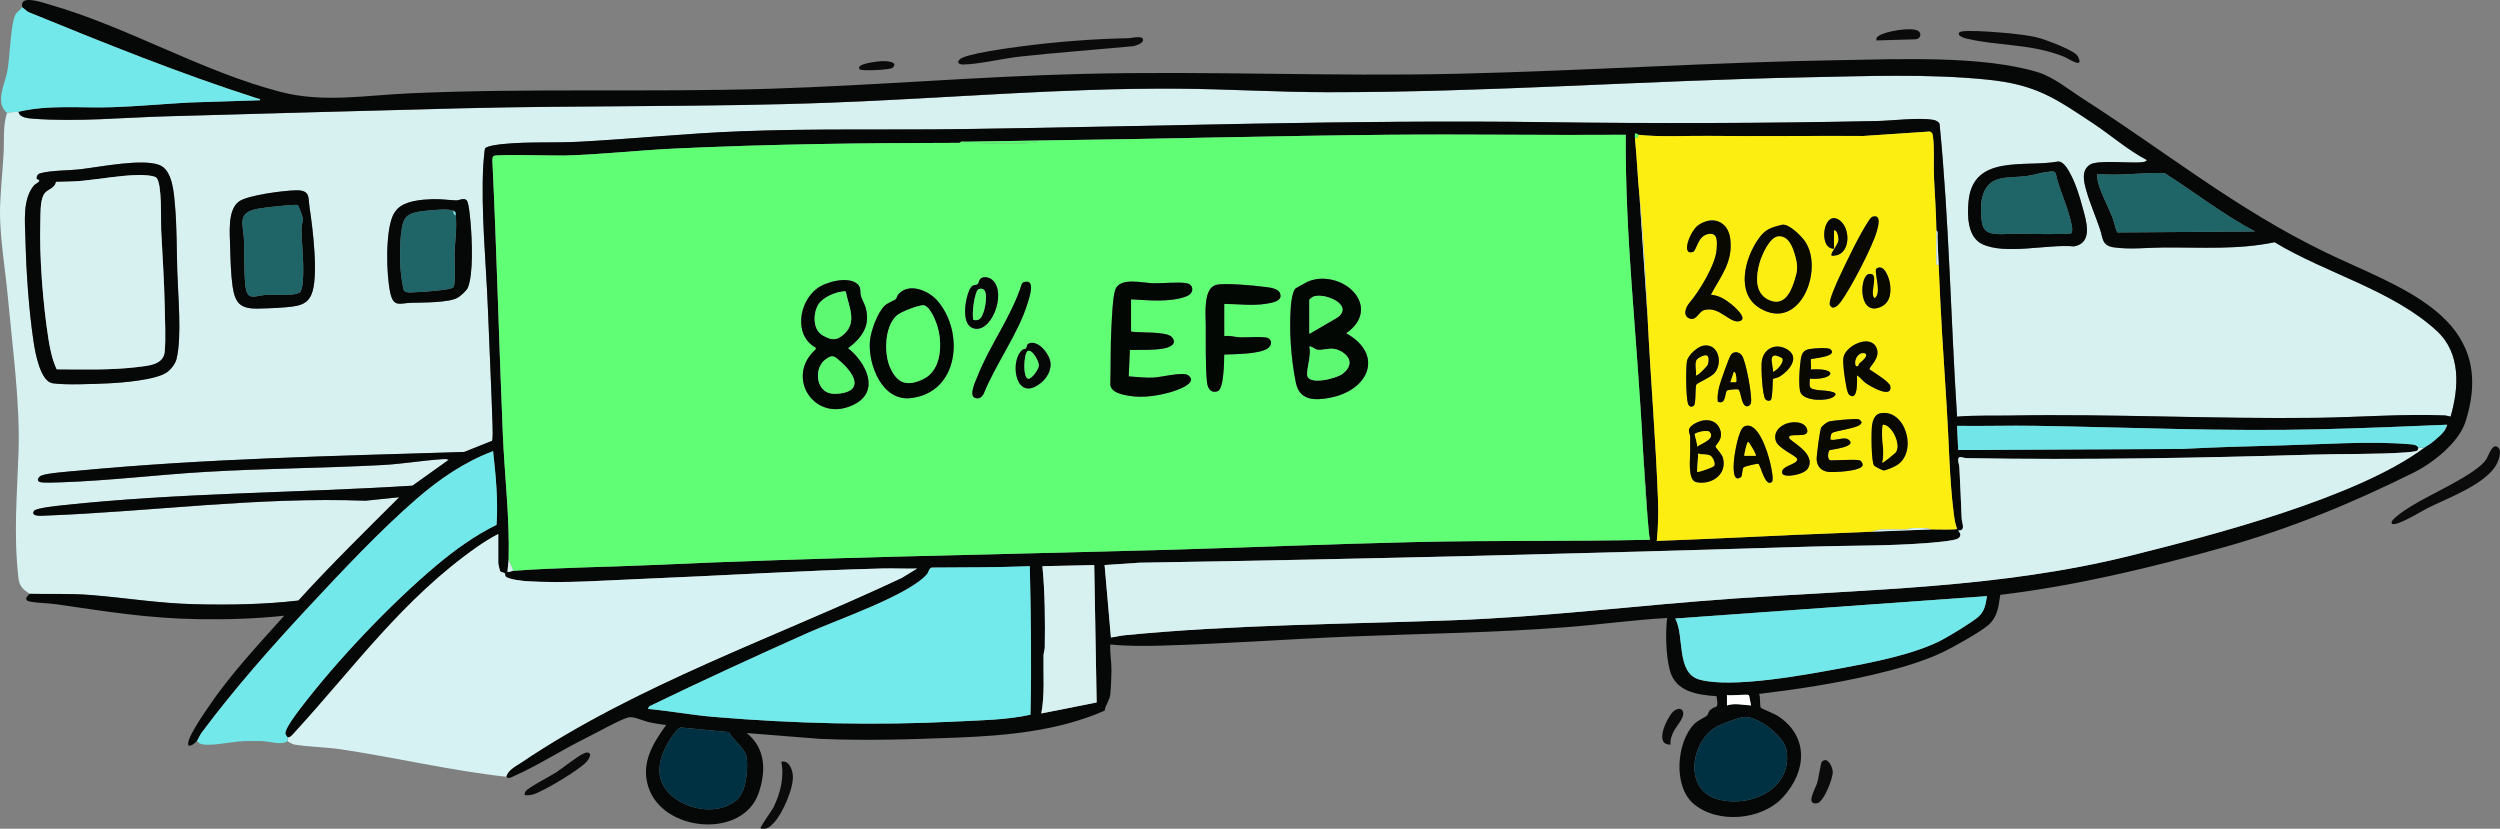
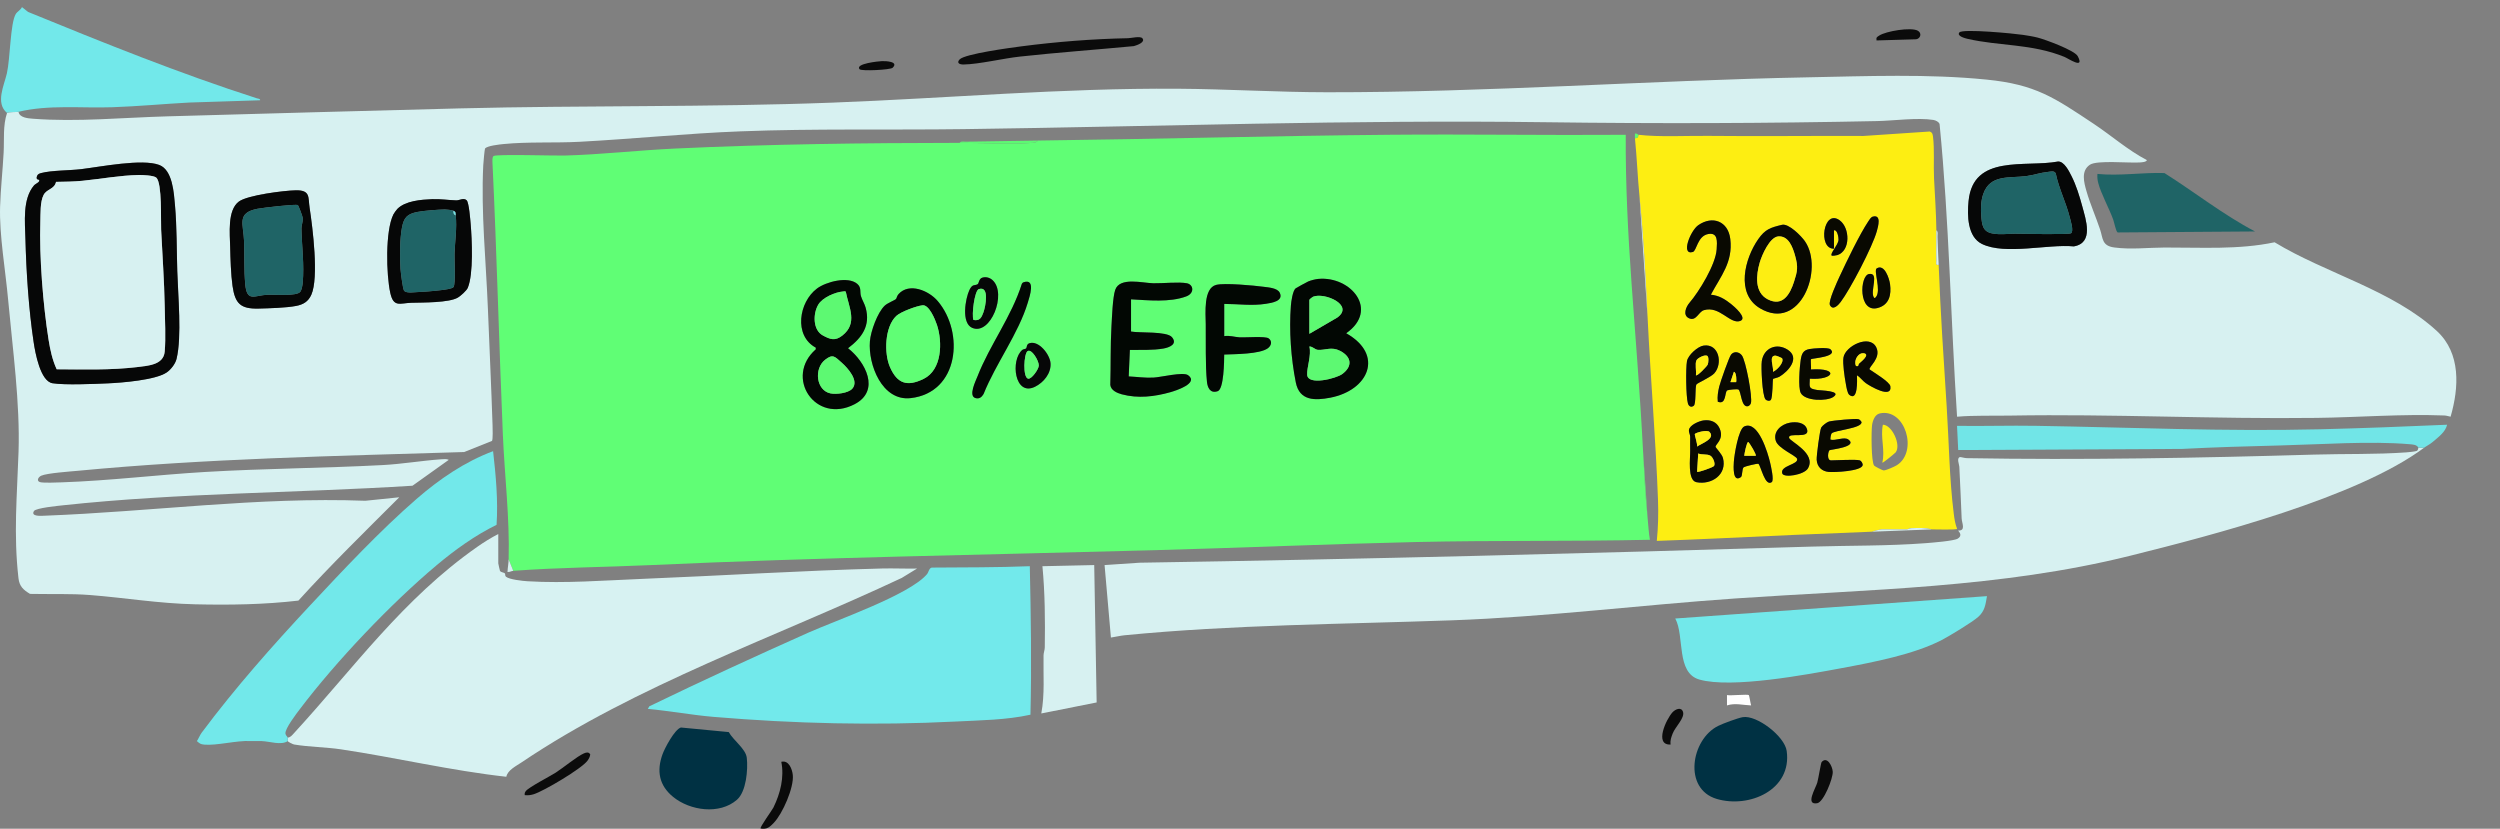
<svg xmlns="http://www.w3.org/2000/svg" id="Layer_2" data-name="Layer 2" viewBox="0 0 1411.39 467.87">
  <rect x="0" y="0" width="1411.39" height="467.87" fill="#808080" stroke="none" />
  <defs>
    <style>
      .cls-1 {
        fill: #003143;
      }

      .cls-2 {
        fill: #60fe75;
      }

      .cls-3 {
        fill: #fdee12;
      }

      .cls-4 {
        fill: #71e5e7;
      }

      .cls-5 {
        fill: #020703;
      }

      .cls-6 {
        fill: #72e9eb;
      }

      .cls-7 {
        fill: #0b0b0b;
      }

      .cls-8 {
        fill: #fff;
      }

      .cls-9 {
        fill: #090901;
      }

      .cls-10 {
        fill: #d7f1f1;
      }

      .cls-11 {
        fill: #72e8ea;
      }

      .cls-12 {
        fill: #5df972;
      }

      .cls-13 {
        fill: #1f6466;
      }

      .cls-14 {
        fill: #d7f2f2;
      }

      .cls-15 {
        fill: #060707;
      }
    </style>
  </defs>
  <g id="monitor_1" data-name="monitor 1">
    <g>
      <path class="cls-10" d="M10.46,63.11c.43,3.34,5.43,3.71,8.1,3.92,24.93,1.93,51.13-.67,75.99-1.35,55.09-1.52,109.97-3.11,165.03-4.49,70.07-1.76,140.42-.58,210.44-3.25,64.88-2.47,129.74-8.28,194.85-7.85,28.06.19,56.31,1.97,84.44,2,90.63.09,181.03-6.69,271.49-8.44,33.37-.65,67.37-2.03,100.64,1.28,27.8,2.76,38.3,10.16,60.68,25.05,10.03,6.68,19.18,14.79,29.92,20.42-.33,1.17-3.21,1.25-4.19,1.32-6.11.4-23.93-1.39-27.96,1.27-5.2,3.44-3.35,10.06-1.95,14.95,2.01,7.04,5.29,14.5,7.66,21.57,1.69,5.04.93,9.25,7.99,10.2,9.48,1.27,19.08.07,28.49.03,20.78-.08,41.67,1.34,62.06-2.96,28.87,17.54,66.41,26.93,91.58,50.07,13.66,12.56,12.55,31.94,7.78,48.4-1.19-.22-2.29-.64-3.53-.69-24-.91-48.2,1.05-72.1,1.36-57.56.74-115.34-2.3-172.77-1.3-10.1.18-20.16-.2-30.23.63-3.57-55.06-4.45-110.25-9.86-165.18-.37-1.29-2.23-2.15-3.49-2.36-8.68-1.43-22.7.45-31.76.64-62.55,1.31-124.56,1.49-187.11.65-109.55-1.47-219.06,2.41-328.59,3.9-42.1.57-84.08-.37-126.06,1.25-30.37,1.17-60.57,4.28-90.88,5.9-14.04.75-29-.1-42.89,1.28-2.11.21-9.44.97-10.41,2.58-.25.4-.92,8.02-.99,9.4-1.34,26.47,1.59,54.64,2.63,81.21.85,21.77,1.91,43.76,2.62,65.58.05,1.6.25,8.03-.31,8.83l-15.71,6.27c-72.73,2.25-145.57,3.69-218.15,10.59-4.34.41-17.41,1.31-20.62,2.77-1.79.81-2.78,2.97-.72,3.62,1.78.56,9.77.22,12.26.13,27-.91,54.17-4.28,81.17-5.87,33.32-1.96,66.74-2.12,100.04-3.88,11.08-.59,22.08-2.51,33.1-3.27,1.25-.09,3.13-.28,4.21.32l-20.47,14.61c-65.85,4.15-131.76,3.99-197.43,11.06-2.68.29-15.21,1.51-16.27,3.22-2.03,3.27,4.25,2.71,5.9,2.65,60.36-2.27,120.61-10.7,181.21-8.44l19.13-1.97c-19.23,19.2-38.67,38.19-56.95,58.33-19.32,2.25-38.88,2.55-58.36,2.09-20.61-.48-39-3.62-59.08-5.22-11.09-.88-22.94-.41-34.09-.66-3.7-2.23-5.97-4.21-6.5-8.77-2.87-25.01-.79-46.74.03-71.42.91-27.46-3.35-58.25-5.87-85.77C3.13,152.87-.44,132.66.05,116.67c.3-9.89,1.47-20.53,2-30.47.4-7.5-.48-15.22,1.92-22.43.6-.63,5.47-.41,6.5-.65ZM1161.9,91.19c-18.53,3.46-47.88-4.37-50.52,22.26-.81,8.19-.65,20.26,7.54,24.27,13.07,6.39,37.27-.02,51.88,1.38,11.45-2,6.75-15.17,4.69-22.87-1.46-5.45-3.42-11.74-5.97-16.76-1.45-2.87-4.15-8.4-7.61-8.28ZM22.08,101.49c.8,1.21-2.06,2.21-2.87,3.16-6.59,7.73-5.09,20.77-4.85,30.23.47,18.78,1.85,39.8,4.65,58.36.88,5.82,3.73,22.01,10.66,23.11,7.01,1.11,23.46.4,31.17.06,7.97-.35,27.17-1.86,33.38-6.24,2.31-1.63,4.76-4.78,5.44-7.55,3.08-12.54.82-36.09.42-49.54-.36-12.09-.23-25.08-1.28-37.04-.62-7.02-1.31-20.05-8.9-22.93-9.62-3.65-33.24,1.07-44.11,2.38-6.6.79-16.55.63-22.5,2.18-.92.24-1.94.59-2.33,1.57-.98,2.43,1.04,2.11,1.12,2.23ZM166.88,107.44c-6.54.13-27.18,2.71-32.03,6.34-6.57,4.91-5.08,18.11-4.91,25.68.15,6.59.42,15.63,1.34,22.04,1.42,9.85,4.5,12.94,14.63,12.7,6.01-.15,15.53-.4,21.24-1.49,4.05-.77,6.89-2.45,8.61-6.33,4.3-9.68.75-37.83-.97-49.05-.91-5.94.63-10.07-7.92-9.9ZM224.38,117.9c-.59.6-1.94,2.46-2.31,3.21-4.6,9.33-4,33.94-1.74,44.22,1.86,8.43,5.39,5.8,11.94,5.61,6.34-.19,21.24.07,26.27-2.96,1.52-.92,4.88-3.88,5.55-5.49,3.27-7.83,2.37-27.24,1.62-36.04-.21-2.47-.96-12.04-2.24-13.34-1.64-1.66-4.11.07-5.87.02-4.48-.13-8.87-.88-13.67-.68-6.12.25-15.05.92-19.55,5.46Z" />
-       <path class="cls-15" d="M12.41,4.01c.18-.44-.19-1.6.32-2.58,1.78-3.4,12.02.22,15.12,1.11,44.66,12.83,85.52,37.63,130.56,49.35,23.98,6.24,48.07,1.92,72.53.81,67.77-3.07,136.13-.49,203.94-2.6,58.91-1.84,117.75-6.94,176.72-8.39,70.11-1.72,140.18,1.56,210.38-.05,72.87-1.67,145.43-6.59,218.29-7.74,32.67-.52,78.89-2.58,110.06,6.8,8.96,2.7,17.96,10.13,25.78,15.13,46.59,29.77,85.71,61.79,136.36,86.42,41.58,20.21,98.49,36.12,79.43,95.85-3.73,11.7-18.35,23.27-29.16,28.64-35.01,17.4-69.75,31.73-107.7,42.33-41.03,11.47-83.42,21.66-125.77,26.74-.93,6.56-1.56,12.67-6.93,17.23-4.59,3.9-19.87,12.48-25.69,15.23-12.05,5.68-26.86,9.75-39.85,12.76-20.91,4.85-42.35,8.15-63.66,10.71.86,1.83.2,6.7.95,7.82.3.44,7.7,3.36,9.65,4.64,17.76,11.67,16.15,31.51,2.72,46-11.97,12.92-36.87,15.02-50.35,3.57-11.62-9.88-9.7-34.75.4-45.08,2.06-2.1,6.13-3.69,7.23-4.78.63-.63.69-2.13,1.77-3.11,3.39-3.05,4.87.33,3.59-7.76-10.96-.83-23.26-2.47-26.43-14.81-2.2-8.56-2.46-20.61-1.49-29.36-18.99,1.1-37.88,3.71-56.83,5.19-40.25,3.15-80.51,3.59-120.78,5.23-36.19,1.47-72.3,4.19-108.47,5.2-9.24.26-19.17.26-28.28-.67-.26,4.95.71,9.69.67,14.64-.03,3.68-.29,10.02-.68,13.61-.36,3.34-2.68,5.83-3.2,9.14-26.45,11.54-55.5,14.11-84.16,15.22-25.49.99-51.08,1.79-76.67.67l-41.22-3.27c10.75,8.62,10.95,21.4,6.79,33.74-8.85,26.28-54.62,22.31-62.46-3.73-4.01-13.31,2.67-24.15,10.2-34.55-3.43-.43-6.91-.92-10.28-1.74s-8.09-3.31-11.17-2.52c-4.55,1.18-18.3,8.88-23.6,11.49-13.2,6.49-26.85,15.33-39.9,21.15-1.01.45-2.85,1.44-3.79,1.5s-1.4-.64-1.54-.66c.7-3.73,5.48-6.03,8.5-8.06,64.88-43.78,143.83-70.85,214.72-104.19l8.65-5.3c-6.6.14-13.23-.2-19.83-.03-45.24,1.16-90.48,4.06-135.71,5.88-21.09.85-43.18,2.6-64.33,1.32-2.73-.16-10.36-.98-12.23-2.58-.61-.53-.29-1.47-.56-1.8-.59-.69-2.26-.57-2.79-1.48-.11-.19-.96-4.02-.96-4.24v-16.56c-4.13,2.11-8.09,4.6-11.9,7.26-41.99,29.4-69.52,68.2-103.38,105.1-.99,1.07-2,2.45-3.58,2.59-.27-.7-1.18-1.27-1.3-2.31-.32-2.76,6.19-11.23,8.19-13.86,20.52-27.06,51.23-59.43,77.24-81.24,10.24-8.58,21.75-16.87,33.76-22.74.91-13.86-.42-27.83-1.96-41.58-16.03,5.98-30.35,15.81-43.19,26.95-20.42,17.71-41.55,40.21-60.08,60.08-21.48,23.03-42.42,46.67-61.25,71.9-1.01,1.35-2.05,3.93-2.72,4.75-.81.99-3.15,2.92-4.54,2.59-2.4-2.5,8.59-18.12,10.51-20.99,12.77-19.05,28.16-35.39,43.4-52.4-16.07,1.75-32.23,2.22-48.41,1.97-28.6-.45-52.02-4.32-79.95-8.38-4.78-.69-10.89-.7-15.35-1.57-3.28-.64-1.86-3.06.18-4.37,11.15.24,23-.23,34.09.66,20.08,1.6,38.47,4.73,59.08,5.22,19.48.46,39.04.16,58.36-2.09,18.28-20.14,37.72-39.13,56.95-58.33l-19.13,1.97c-60.6-2.26-120.85,6.17-181.21,8.44-1.65.06-7.93.62-5.9-2.65,1.06-1.71,13.58-2.93,16.27-3.22,65.68-7.07,131.59-6.9,197.43-11.06l20.47-14.61c-1.09-.59-2.96-.4-4.21-.32-11.02.76-22.02,2.68-33.1,3.27-33.3,1.76-66.72,1.92-100.04,3.88-27,1.59-54.16,4.95-81.17,5.87-2.49.08-10.48.43-12.26-.13-2.06-.65-1.07-2.81.72-3.62,3.21-1.46,16.27-2.35,20.62-2.77,72.58-6.89,145.42-8.33,218.15-10.59l15.71-6.27c.57-.81.36-7.24.31-8.83-.71-21.82-1.77-43.81-2.62-65.58-1.04-26.57-3.97-54.74-2.63-81.21.07-1.38.74-9,.99-9.4.97-1.61,8.3-2.37,10.41-2.58,13.89-1.38,28.85-.53,42.89-1.28,30.31-1.62,60.51-4.73,90.88-5.9,41.98-1.62,83.96-.67,126.06-1.25,109.53-1.49,219.05-5.37,328.59-3.9,62.55.84,124.56.66,187.11-.65,9.06-.19,23.08-2.07,31.76-.64,1.26.21,3.11,1.07,3.49,2.36,5.41,54.93,6.29,110.12,9.86,165.18,10.07-.82,20.13-.45,30.23-.63,57.43-1,115.21,2.04,172.77,1.3,23.9-.31,48.1-2.26,72.1-1.36,1.25.05,2.34.47,3.53.69,4.77-16.45,5.88-35.84-7.78-48.4-25.16-23.14-62.71-32.53-91.58-50.07-20.4,4.3-41.28,2.87-62.06,2.96-9.41.04-19.01,1.24-28.49-.03-7.06-.95-6.3-5.16-7.99-10.2-2.37-7.06-5.65-14.53-7.66-21.57-1.4-4.89-3.24-11.51,1.95-14.95,4.02-2.66,21.85-.87,27.96-1.27.99-.06,3.86-.15,4.19-1.32-10.75-5.63-19.89-13.74-29.92-20.42-22.39-14.89-32.88-22.29-60.68-25.05-33.27-3.31-67.27-1.92-100.64-1.28-90.46,1.75-180.86,8.53-271.49,8.44-28.12-.03-56.37-1.81-84.44-2-65.11-.44-129.97,5.38-194.85,7.85-70.02,2.67-140.37,1.49-210.44,3.25-55.06,1.38-109.94,2.98-165.03,4.49-24.86.68-51.06,3.28-75.99,1.35-2.67-.21-7.67-.58-8.1-3.92,17.21-4.1,35.16-1.97,52.96-2.57,14.45-.49,29.06-1.88,43.46-2.65l39.97-1.28c.15-.93-1.13-.88-1.81-1.1C101.16,41.41,58.5,24.18,15.86,6.74l-3.44-2.73ZM924.96,76.1c-.22-.03-.98-1.08-1.95-.65.05.85-.09,1.75,0,2.59,1.11,11.01,1.49,22.12,2.6,33.12l4.55,68.2c1.67,34.27,4.6,68.65,5.87,102.92.29,7.67.09,15.49-.68,23.08,10.71-.4,21.44-.79,32.15-1.3,29.76-1.42,59.53-2.75,89.31-3.89,11.22-.43,22.76-.88,33.77-1.3,1.43-.05,14.31.38,14.3-.33-1.08-2.72-1.52-5.64-1.88-8.52-2.51-20.01-2.69-40.21-3.99-60.31-1.73-26.77-3.5-53.4-4.54-80.22-.21-5.33-.57-10.55-.64-15.92-.01-1.1.42-2.89-.66-3.56-.14-10.12-.83-19.5-1.33-29.53-.35-7.16.34-16.55-.59-23.44-.18-1.32-.39-2.27-1.78-2.79l-37.52,2.52c-29.35-.13-58.54.26-87.68-.05-12.26-.13-27.38.76-39.32-.62ZM585.92,79.35c-13.51.17-27.05.47-40.6.64-1.1.01-2.89-.42-3.56.66-53.8.05-107.1.71-160.78,3.22-20.75.97-41.59,3.39-62.3,3.95-5.26.14-38.37-.89-40.01.26-.88.62-.69,2.9-.64,3.96,2.44,51.01,3.69,102.14,5.85,153.29.98,23.14,3.91,47.29,3.27,70.44-.07,2.48-.55,4.69-.65,7.14,1.13.21,2.24-.57,3.24-.65,25.44-1.92,52.08-2.07,77.62-3.24,94.8-4.36,189.74-5.81,284.5-8.42,49.09-1.35,98.37-3.48,147.38-4.6,44-1.01,88.19-.29,132.2-1.28-.71-4.06-.86-8.23-1.3-12.34l-2.6-38.32c-1.61-31.62-4.26-62.98-6.49-94.51-1.97-27.79-3.41-55.6-3.25-83.46-44.27.33-88.58-.42-132.85-.02-66.26.59-132.73,2.45-199.05,3.27ZM1273.09,130.67c-17.98-9.44-34-22.16-51.14-32.97-12.66-.42-25.18,1.75-37.84.49-.14,1.78,0,3.35.45,5.08,1.57,6.08,6.19,14.38,8.48,20.74.57,1.58,1.58,6.89,2.52,7.22l77.53-.56ZM1368.57,252.76c1.38-1.03,3.37-1.97,4.85-3.26,3.12-2.72,7.15-5.5,8.13-9.72-23.92,1.06-47.88,1.97-71.79,2.57-53.62,1.33-106.9-1.07-160.37-1.95-14.83-.24-29.7.24-44.52.02l.65,13.65,126.36-.63c18.35-.95,36.76-1.5,55.21-1.95,22.7-.55,51.09-2.64,73.39-.7,1.67.15,3.98.24,4.85,1.97-.09.06.07,1.46-1.06,1.84-.99.33-4.46.69-5.73.78-16.94,1.21-34.97.74-52.01,1.25-65.08,1.92-130.82,3.14-196.15,2.01-1.14-.02-3.46-.69-3.81-.61-2.06.5-.44,4.14-.38,5.45.41,9.77.99,19.44,1.31,29.21.09,2.58,2.53,6.98-1.95,6.83-.2.18,3.05,2.51-.29,4.57-2.13,1.32-14.83,2.3-18.22,2.56-21.12,1.61-43.1,1.28-64.32,1.93-126.27,3.85-252.85,7.07-379.31,9.09l-19.78,1.33,3.58,40.92c2.54-.37,5.26-1.06,7.79-1.3,60.71-5.95,123.44-6.25,184.48-8.42,53.61-1.91,106.91-8.68,160.41-12.36,74.86-5.14,149.64-5.88,222.72-24.09,47.04-11.72,128.01-32.75,166-61ZM617.75,319.01l-29.23.65c1.44,15.21,1.55,30.52,1.33,45.82-.02,1.54-.67,2.96-.7,4.49-.23,10.95.77,22.01-1.27,32.82l31.25-6.22-1.37-77.56ZM581.38,319.66c-18.43.71-36.91.64-55.41.78-1.59.49-1.63,2.59-2.69,3.8-10.23,11.79-51.08,25.86-67.04,32.98-30.08,13.42-60.01,27.17-89.65,41.53l-.84,1.45c12.47,1.18,24.87,3.5,37.35,4.54,45.4,3.8,90.96,4.91,136.4,2.61,14.11-.72,28.52-.83,42.26-3.86.7-27.9.25-55.96-.37-83.83ZM1121.76,336.55l-175.99,12.63c5.36,9.96.34,30.69,13.6,34.46,18.21,5.19,60.83-2.82,80.56-6.49,17.41-3.24,40.65-7.7,56.28-15.82,4.28-2.22,17.41-10.19,20.66-13.11,3.73-3.36,4.08-7,4.88-11.67ZM987.31,392.41c-.88-.57-10.34.42-12.34,0v5.84c4.53-1.51,9.1-.16,13.64,0-.32-.92-1.05-5.68-1.3-5.84ZM983.91,404.87c-2.84.48-11.17,3.58-13.93,4.95-15.29,7.57-19.94,35.62-.73,41.24,18.33,5.37,42.49-5.13,39.44-27.1-1.16-8.35-16.96-20.4-24.78-19.09ZM384.4,410.72c-3.52,1.05-9.05,11.48-10.34,15.02-3.47,9.49-1.98,17.69,5.96,24.16,9.57,7.8,26.23,10.17,36.04,1.6,5.26-4.59,6.29-17.07,5.54-23.69-.58-5.07-7.67-9.87-10.17-14.51l-27.03-2.58Z" />
      <path class="cls-14" d="M162.45,416.44c1.58-.14,2.59-1.52,3.58-2.59,33.87-36.9,61.4-75.7,103.38-105.1,3.8-2.66,7.76-5.15,11.9-7.26v16.56c0,.22.85,4.05.96,4.24.53.91,2.19.79,2.79,1.48.28.32-.05,1.27.56,1.8,1.87,1.6,9.5,2.42,12.23,2.58,21.15,1.28,43.25-.47,64.33-1.32,45.23-1.82,90.47-4.72,135.71-5.88,6.6-.17,13.24.17,19.83.03l-8.65,5.3c-70.89,33.34-149.83,60.41-214.72,104.19-3.02,2.04-7.8,4.34-8.5,8.06-31.45-3.49-62.1-10.81-93.31-15.48-8.61-1.29-18.16-1.32-26.49-2.74-.8-.14-3.39-1.43-3.61-1.92-.18-.41.18-1.49,0-1.95Z" />
      <path class="cls-11" d="M111.14,418.39c.67-.83,1.71-3.4,2.72-4.75,18.83-25.23,39.77-48.87,61.25-71.9,18.53-19.87,39.65-42.36,60.08-60.08,12.85-11.14,27.16-20.97,43.19-26.95,1.55,13.75,2.88,27.72,1.96,41.58-12.01,5.87-23.53,14.16-33.76,22.74-26.01,21.81-56.72,54.17-77.24,81.24-1.99,2.63-8.51,11.09-8.19,13.86.12,1.05,1.03,1.61,1.3,2.31.18.46-.18,1.54,0,1.95-3.69,2.5-10.19.16-14.62,0-2.17-.08-4.34.03-6.51-.03-7.58-.42-19.02,2.67-25.99,2.02-2.14-.2-2.59-.61-4.18-1.99Z" />
      <path class="cls-11" d="M12.41,4.01l3.44,2.73c42.65,17.44,85.3,34.67,129.19,48.77.68.22,1.96.17,1.81,1.1l-39.97,1.28c-14.4.77-29.02,2.16-43.46,2.65-17.8.6-35.75-1.53-52.96,2.57-1.02.24-5.9.02-6.5.65-6.69-5.57-1.6-15.6-.05-22.46,1.86-8.21,1.91-28.24,4.97-33.35.86-1.43,2.88-2.39,3.52-3.95Z" />
      <path class="cls-7" d="M644.95,21.61c1.85,2.32-3.21,3.97-4.85,4.43-21.4,2.02-42.88,3.58-64.25,5.9-9.52,1.03-23.15,4.34-31.92,4.48-2.12.03-4.08-.81-2.19-2.86,2.92-3.16,29.14-6.65,34.83-7.39,19.82-2.58,40.38-4.21,60.35-4.6,1.61-.03,6.91-1.35,8.02.04Z" />
-       <path class="cls-7" d="M1350.39,295.63c-2.05-1.96,9.64-9.1,11.09-10.01,10.07-6.39,36.22-17.65,42.06-26.14,1.37-2,3.62-10.08,6.94-6.73,2.2,2.22-.09,7.9-1.51,10.21-6.67,10.79-27.09,18.21-38.46,23.89-2.94,1.47-17.99,10.82-20.12,8.78Z" />
      <path class="cls-7" d="M1106.17,18.3c1.82-2.19,31.2.65,35.96,1.39,2.71.42,5.56.85,8.22,1.53,4.21,1.07,20.87,7.17,22.64,10.48,4.19,7.82-5.42,1.26-7.54.4-18.44-7.48-36.52-6-54.76-10.19-1.09-.25-6.22-1.54-4.51-3.6Z" />
      <path class="cls-7" d="M429.4,467.75c-.65-.58,6.49-10.33,7.26-11.9,3.88-7.93,6.18-16.98,4.43-25.77,4.21-1.07,6.14,4.06,6.49,7.47.72,7.05-5.75,21.8-10.71,26.97-2.31,2.41-3.8,3.79-7.47,3.24Z" />
      <path class="cls-7" d="M296.25,448.91c-.15-1,.01-1.52.61-2.31,1.59-2.12,13.64-8.34,16.87-10.41,4.19-2.68,12.01-9.15,15.81-10.82,1.39-.61,2.79-1,3.69.53-.17,1.36-.76,2.46-1.56,3.55-3.27,4.5-24.84,17.27-30.41,18.95-1.75.53-3.19.68-5.01.5Z" />
      <path class="cls-7" d="M1028.39,430.25c3.12-3.61,6.14,2.37,6.3,5.44.19,3.74-5.13,17.13-8.75,17.77-6.96,1.23-.94-8.33.03-11.69.58-2.02,2.03-11.08,2.43-11.53Z" />
      <path class="cls-7" d="M943.15,420.34c-9.44.44-2.42-14.38,1.02-18.15,1.68-1.85,5.07-3.31,6-.23,1.03,3.38-4.41,8.42-5.83,12.09-.82,2.13-1.51,3.9-1.19,6.29Z" />
      <path class="cls-7" d="M1059.41,22.84c-.3-1.8.26-1.92,1.48-2.74,3.76-2.5,18.06-4.92,21.86-2.75,2.33,1.33,1.56,4.41-.96,4.82l-22.39.66Z" />
      <path class="cls-7" d="M503.92,38.27c-1.21,1.17-17.68,2.01-18.67.8-2.59-3.18,10.83-4.49,12.64-4.56,2.25-.09,9.7.22,6.04,3.76Z" />
      <path class="cls-15" d="M22.08,101.49c-.09-.13-2.1.19-1.12-2.23.39-.98,1.41-1.33,2.33-1.57,5.94-1.55,15.89-1.39,22.5-2.18,10.87-1.31,34.5-6.03,44.11-2.38,7.58,2.88,8.28,15.91,8.9,22.93,1.05,11.96.92,24.96,1.28,37.04.4,13.45,2.66,37-.42,49.54-.68,2.77-3.13,5.92-5.44,7.55-6.21,4.38-25.41,5.89-33.38,6.24-7.71.34-24.16,1.05-31.17-.06-6.93-1.1-9.78-17.29-10.66-23.11-2.8-18.55-4.18-39.57-4.65-58.36-.24-9.46-1.74-22.51,4.85-30.23.81-.95,3.67-1.95,2.87-3.16ZM88.24,100.3c-1.41-1.28-7.86-1.53-9.94-1.49-10.59.19-21.3,2.23-31.8,3.27-4.75.47-10.06.55-14.86.61-.92,4.22-5.19,3.89-7.02,7.38-2.03,3.86-1.68,10.74-1.83,15.06-.65,19.86,1.49,46.9,4.66,66.8.9,5.67,2.14,11.33,4.55,16.56,15.07.07,30.63.57,45.6-1.27,5.97-.74,14.69-1.18,15.38-8.65.7-7.64.13-18.13,0-26.04-.24-14.18-1.33-28.64-2-42.81-.25-5.22.63-26.36-2.73-29.41Z" />
      <path class="cls-15" d="M1161.9,91.19c3.46-.12,6.16,5.41,7.61,8.28,2.55,5.02,4.51,11.31,5.97,16.76,2.07,7.7,6.76,20.87-4.69,22.87-14.61-1.4-38.81,5.01-51.88-1.38-8.19-4.01-8.36-16.08-7.54-24.27,2.64-26.63,31.99-18.8,50.52-22.26ZM1156.05,97.08c-4.02.37-7.98,1.78-11.97,2.32-9.72,1.3-20.44-1.11-24.39,10.03-1.38,3.88-1.5,8.34-1.17,12.45.4,4.94.78,8.92,6.31,9.92,4.65.84,8.55.11,12.81.13s30.28.65,31.57-.26c1.7-1.19-.27-7.22-.74-9.08-2.11-8.34-6.12-16.14-7.87-24.61-.74-1.81-2.96-1.06-4.56-.91Z" />
      <path class="cls-15" d="M166.88,107.44c8.55-.17,7.01,3.96,7.92,9.9,1.71,11.22,5.27,39.37.97,49.05-1.72,3.88-4.56,5.55-8.61,6.33-5.71,1.09-15.22,1.34-21.24,1.49-10.14.24-13.21-2.85-14.63-12.7-.92-6.41-1.19-15.45-1.34-22.04-.17-7.57-1.66-20.77,4.91-25.68,4.85-3.62,25.49-6.21,32.03-6.34ZM168.2,115.81c-1.14-.74-19.97,1.51-22.78,2.05-12.05,2.32-7.96,8.66-7.64,18.29.26,7.75-.05,16.38.63,24.05.95,10.71,5.23,6.49,12.66,6.19,3.83-.16,16.46.98,18.45-1.68.84-1.13,1.25-3.67,1.38-5.12.93-10.01-.52-20.61-.73-30.55-.04-1.85.89-3.7.76-5.87-.05-.88-2.42-7.15-2.75-7.36Z" />
      <path class="cls-15" d="M224.38,117.9c4.5-4.54,13.42-5.21,19.55-5.46,4.8-.19,9.19.55,13.67.68,1.76.05,4.22-1.67,5.87-.02,1.29,1.3,2.03,10.87,2.24,13.34.75,8.8,1.65,28.21-1.62,36.04-.67,1.61-4.03,4.57-5.55,5.49-5.02,3.03-19.93,2.77-26.27,2.96-6.55.2-10.08,2.82-11.94-5.61-2.27-10.28-2.87-34.89,1.74-44.22.37-.75,1.72-2.61,2.31-3.21ZM255.98,118.97c-.8-.36-3.87-.73-4.87-.71-3.83.07-11.88.68-15.53,1.41-5.8,1.16-7.58,3.24-8.66,8.88-1.21,6.31-1.23,16.72-.81,23.21.13,2.04,1.24,10.87,1.94,12.19.61,1.16,3.02,1.2,4.2,1.15,5.12-.22,11.84-.68,16.91-1.33,1.5-.19,6.26-.75,6.88-1.72,1.3-2.05.45-15.16.57-18.76.23-7.06,1.46-14.6.68-21.73-.15-1.37.2-1.92-1.3-2.6Z" />
      <path class="cls-2" d="M585.92,79.35c66.32-.82,132.78-2.68,199.05-3.27,44.28-.39,88.58.35,132.85.02-.16,27.86,1.28,55.67,3.25,83.46,2.23,31.52,4.88,62.88,6.49,94.51.68,13.33,1.19,24.96,2.6,38.32.43,4.1.59,8.27,1.3,12.34-44.01.99-88.2.27-132.2,1.28-49.01,1.12-98.29,3.25-147.38,4.6-94.76,2.61-189.71,4.07-284.5,8.42-25.54,1.17-52.19,1.32-77.62,3.24l-2.6-6.5c.64-23.16-2.29-47.31-3.27-70.44-2.17-51.15-3.41-102.28-5.85-153.29-.05-1.06-.24-3.34.64-3.96,1.64-1.15,34.75-.11,40.01-.26,20.71-.56,41.55-2.98,62.3-3.95,53.67-2.51,106.98-3.17,160.78-3.22,13.08-.01,28.5,1.03,41.26.01,1.15-.09,2.24-.23,2.91-1.31ZM560.36,158.17c-1.57-1.42-3.74-2.04-5.81-1.4-1.92.59-1.94,3.21-2.55,3.63-1.6,1.09-2.95-.41-4.73,3.38-2.31,4.93-4.6,18.52,1.49,21.27,10.42,4.69,19.9-19.35,11.6-26.87ZM744.26,157.46c-1.62.15-4.19.81-5.71,1.45-.72.3-6.82,3.64-7.13,3.91-1.64,1.43-2.47,7.43-2.64,9.7-1.06,14.15.03,29.65,2.77,43.39,2.09,10.46,10.84,10.24,19.36,8.62,21.77-4.14,30.68-24.22,9.08-36.39,18.75-13.15,2.66-32.34-15.74-30.68ZM460.56,196.27v.94c-17.9,15.74-.27,42.47,21.88,30.99,14.8-7.67,6.12-23.95-3.68-31.62,7.87-5.94,12.79-12.69,9.93-22.93-.6-2.14-1.97-4.32-2.63-6.46-.74-2.39.43-4.79-2.13-6.97-5.19-4.41-17.56-1.16-22.66,2.64-10.3,7.66-13.27,26.67-.71,33.4ZM577.91,159.34c-.48.16-.81.48-1.02.93-5.78,18.42-18.14,34.57-25.04,52.25-1.01,2.58-5.25,11-1.18,12.21,2.19.65,3.57-.51,4.62-2.27,6.82-17.1,19.73-34.19,24.98-51.66,1.03-3.44,4.54-13.72-2.35-11.45ZM638.53,168.98c9.74.53,21.82,1.84,31.16-1.64,4.84-1.8,4.15-6.72.33-7.43-4.66-.87-13.56.12-18.85.01-6.16-.12-19.01-3.68-21.56,3.72-1.44,4.18-1.82,15.65-2.12,20.62-.64,10.92-.31,22.14-.65,33.05.31,3.07,3.86,4.58,6.46,5.29,9.13,2.46,18.47,1.35,27.45-1.19,2.8-.79,16.34-5.05,9.97-9.61-2.76-1.97-15.34,1.16-19.5,1.38-4.72.25-9.32-.44-14-.67l.65-14.95c6.14-.1,12.95.25,19-.81,3.32-.58,8.06-2.46,4.77-6.39-2.89-3.45-18.3-2.28-23.11-3.19v-18.19ZM691.14,171.58c8.03,0,15.59,1.2,23.63-.08,3.28-.52,10.03-1.5,7.72-6.26-1.29-2.65-6.34-2.96-9.02-3.32-5.62-.75-22.14-2.31-26.89-1.07-7.25,1.88-5.92,16.09-5.85,22.13.11,9.64-.25,23.24.67,32.45.35,3.48,1.85,6.84,6.07,5.42,3.54-1.19,3.64-17.11,3.68-20.69,5.82-.25,20.07-.15,24.67-3.58,1.99-1.48,2.54-4.02.39-5.56-1.85-1.32-13-.4-16.31-.57-2.82-.15-5.73-1.19-8.74-.68v-18.19ZM505.85,168.79c-.58.68-4.76,2.26-6.34,3.74-4.14,3.88-7.96,14.53-8.41,20.17-1.06,13.19,6.87,33.87,22.98,32.07,27.31-3.05,30.44-36.99,15.31-54.79-5.05-5.94-16.12-10.56-22.1-3.95-.98,1.09-1.01,2.26-1.45,2.77ZM579.24,196.72c-.38.38-1.5.33-2.08.82-6.85,5.77-4.38,26.48,7.15,20.81,4.87-2.4,9.19-7.61,8.77-13.31-.36-4.91-6.61-12.94-11.9-11.27-1.79.57-1.31,2.31-1.94,2.95Z" />
      <path class="cls-3" d="M1093.18,130.01c.08,5.73-.19,11.51,0,17.24.04,1.25-.66,2.61,1.3,2.24,1.04,26.82,2.81,53.45,4.54,80.22,1.3,20.11,1.48,40.3,3.99,60.31.36,2.88.8,5.8,1.88,8.52,0,.72-12.86.28-14.3.33-3.39-1-7.82-.83-11.41-.7-1.13.04-2.28.7-2.55.7h-14.29c-.76,0-4.56.85-5.52,1.3-29.78,1.14-59.56,2.47-89.31,3.89-10.71.51-21.44.9-32.15,1.3.77-7.59.96-15.42.68-23.08-1.28-34.27-4.2-68.65-5.87-102.92-1.15-23.6-2.19-44.66-4.55-68.2-1.1-11.01-1.48-22.12-2.6-33.12,1.29.05,2-.63,1.95-1.95,11.95,1.38,27.06.49,39.32.62,29.15.31,58.33-.08,87.68.05l37.52-2.52c1.39.52,1.6,1.47,1.78,2.79.93,6.89.24,16.28.59,23.44.5,10.02,1.19,19.41,1.33,29.53ZM1057.28,122.31c-1.09.3-1.94,1.81-2.54,2.7-4.78,7.12-12.43,22.98-16.23,31.19-1.27,2.74-6.47,13.93-5.43,16.02,1.67,3.35,4.72.06,6.07-1.73,5.45-7.24,18.06-31.4,20.42-39.98.68-2.49,2.79-9.6-2.3-8.19ZM1035.38,140.4v-10.39c1.95-.46,2.66,4.19,2.57,5.44-.19,2.85-4.94,7.72-3.87,8.84.23.24,2.61-.06,3.28-.29,7.43-2.52,7.06-15.28,1.31-19.56-9.3-6.93-12.54,16.24-3.29,15.96ZM965.88,166.37c5.69-10.69,12.51-18.31,10.97-31.42-1.18-10.03-9.97-13.43-18.07-7.82-4.44,3.07-10.03,17.15-3.09,15.13,2.21-.64,2.59-9.07,8.73-10.15,5.55-.98,5,4.35,4.74,8.64-.54,8.57-9.84,23.77-15.31,30.15-2.05,2.39-4,7.1-.29,8.78,4.08,1.85,5.29-3.61,8.39-4.57,8.81-2.71,14.71,8.03,20.4,6.12,4.59-1.54-3.61-8.46-5.12-9.64-3.56-2.79-6.71-4.74-11.34-5.22ZM1006.02,126.92c-6.53,1.57-9.5,2.52-13.38,8.08-7.64,10.95-12.9,30.8.98,39.04,22.63,13.43,36.23-21.96,25.42-37.76-2.06-3.01-9.24-10.28-13.02-9.37ZM1059.5,151.54c-1.89,1.19,2.7,12.46-.42,16.14-.55.65-.83.9-1.31.01-1.95-3.64,3.29-13.9-2.56-13.01-5.32.8-6.2,22.16,4.86,19.19,6.53-1.75,7.78-7.46,6.96-13.49-.41-3.05-3.12-11.62-7.53-8.84ZM1055.52,208.58c-.88-1.25,6.74-6.39,3.73-12.49-3.75-7.6-17.59-.71-18.53,5.86-.47,3.34.66,11,1.33,14.59.3,1.63.82,5.48,2.02,6.42,4.94,3.84,4.35-8.46,4.29-11.1,1.9,1.2,3.15,3.11,4.98,4.43,2.54,1.84,14.97,9.07,13.87,1.77-.37-2.47-9.3-7.77-11.69-9.47ZM961.82,195.1c-3.42.49-8.83,5.44-9.43,8.78-.73,4.01-.57,20.08.53,23.85.48,1.65,1.8,2.44,3.26,1.38s.62-10.52,1.57-12.07c.45-.74,8.13-4.14,10.02-6.22,5-5.51,2.69-16.96-5.95-15.71ZM1001.03,213.86c.13-.14,2.61-.61,3.64-1.23,5.07-3.06,11.75-10.61,4.54-15.21-6.29-4.02-13.5-.92-14.58,6.48-.48,3.32.23,19.42,2.1,21.59.65.75,2.39,1.12,3,.27,1.16-1.63.91-11.44,1.3-11.89ZM1022.42,202.78c.5-.52,15.48-1.29,11.02-5.56-1.32-1.26-9.76-.54-11.87-.16-3.67.65-4.43,2.79-4.95,6.09-.61,3.82-1.52,15.72.01,18.68,2.41,4.66,14.69,4.77,18.36,2.29,5.26-3.56-7.3-3.63-8.94-3.92-5-.88-4.51-1.2-4.31-6.41,13.66.96,16.89-6.24.65-5.19.2-1.09-.3-5.46.04-5.82ZM975.09,220.4c.51-.34,5.72-.94,6.41-.47,1.5,1.02,1.48,10.36,5.37,9.38.67-.17,1.41-1.01,1.61-1.69,1-3.34-2.88-24.18-5.15-27.06-1.57-1.99-4.41-2.42-6.04-.37-1.14,1.43-6.09,15.53-6.67,18.01-.69,2.96-1.15,5.47-.84,8.58,4.89,1.97,3.81-5.4,5.31-6.39ZM1061.17,233.42c-2.78.63-3.98,4.2-4.3,6.73-.44,3.41-.51,20.65,1.2,22.72.39.47,4.79,2.75,5.45,2.72,1.34-.06,6.08-2.14,7.39-2.97,12.11-7.67,4.67-32.46-9.73-29.21ZM1049.99,259.91c-2.47-.69-12.76,0-16.24,0-2.59,0-1.66-5.22-.86-5.74.62-.4,16.18-1.83,10.66-6.01-2.33-1.76-7.18.81-10.12.05-.24-.25.2-2.95.59-3.48,1.37-1.88,17.52-2.81,16.91-6.51-.4-.66-.97-1.33-1.72-1.56-1.56-.47-14.57.74-16.61,1.31-1.22.34-3.83,2.39-4.4,3.39-.8,1.4-2.72,16.12-2.58,18.2.27,4.02,2.9,6.5,6.81,6.87,3.16.3,18.28-.4,19.13-3.72.26-1.01-.84-2.6-1.56-2.8ZM961.83,237.34c-2.47.31-7.94,2.56-8.31,5.39-.18,1.38.71,2.66.7,3.89-.03,2.76-.06,4.95,0,7.74.09,4.2-1.68,16.87,3.56,17.87,8.55,1.62,17.35-4.32,14.94-13.64-.58-2.25-4.1-5.83-4.17-6.24-.28-1.58,5.1-4.29,2.21-10.63-1.65-3.62-5.09-4.86-8.92-4.38ZM1010.52,238.63c-4.87.83-9.69,4.96-7.98,10.27,1.39,4.32,11.45,8.36,12,10.09,1.05,3.33-9.81,3.84-8.35,8.3.87,2.65,12.4.81,14.51-2.9,4.83-8.5-10.16-15.15-10.66-17.16-.88-3.56,11.97.98,10.13-4.88-1.26-4.02-6.18-4.32-9.66-3.72ZM1000.24,272.19c1.43-1-.47-9.1-.9-10.98-1.23-5.3-6.7-24.05-14.61-20.44-3.32,1.51-5.67,16.38-5.88,20.1-.12,2.15-.83,11.89,3.97,8.51,1.06-.75.48-4.78,1.67-5.62.65-.45,7.39-2.13,8.24-1.93,1.51,1.46,3.7,13.04,7.52,10.37Z" />
      <path class="cls-10" d="M1368.57,252.76c-37.99,28.25-118.96,49.28-166,61-73.08,18.21-147.86,18.94-222.72,24.09-53.5,3.68-106.8,10.45-160.41,12.36-61.04,2.17-123.77,2.47-184.48,8.42-2.53.25-5.25.94-7.79,1.3l-3.58-40.92,19.78-1.33c126.45-2.02,253.04-5.24,379.31-9.09,21.22-.65,43.2-.32,64.32-1.93,3.4-.26,16.09-1.24,18.22-2.56,3.34-2.07.09-4.4.29-4.57,4.48.15,2.04-4.25,1.95-6.83-.32-9.77-.9-19.44-1.31-29.21-.06-1.31-1.68-4.95.38-5.45.35-.08,2.68.59,3.81.61,65.33,1.13,131.07-.1,196.15-2.01,17.04-.5,35.08-.04,52.01-1.25,1.28-.09,4.74-.45,5.73-.78,1.13-.38.97-1.78,1.06-1.84.35-.23,2.51.16,3.25,0Z" />
      <path class="cls-6" d="M581.38,319.66c.62,27.87,1.06,55.93.37,83.83-13.73,3.02-28.14,3.14-42.26,3.86-45.43,2.3-91,1.19-136.4-2.61-12.49-1.05-24.89-3.36-37.35-4.54l.84-1.45c29.64-14.36,59.57-28.11,89.65-41.53,15.96-7.12,56.81-21.19,67.04-32.98,1.06-1.22,1.1-3.32,2.69-3.8,18.51-.13,36.98-.06,55.41-.78Z" />
      <path class="cls-11" d="M1121.76,336.55c-.81,4.67-1.15,8.31-4.88,11.67-3.25,2.93-16.38,10.89-20.66,13.11-15.63,8.12-38.87,12.58-56.28,15.82-19.73,3.68-62.35,11.68-80.56,6.49-13.27-3.78-8.24-24.51-13.6-34.46l175.99-12.63Z" />
      <path class="cls-4" d="M1365.32,252.76c-.86-1.74-3.18-1.83-4.85-1.97-22.3-1.94-50.69.15-73.39.7-18.44.45-36.86,1-55.21,1.95l-126.36.63-.65-13.65c14.82.22,29.69-.27,44.52-.02,53.47.88,106.75,3.28,160.37,1.95,23.92-.59,47.87-1.5,71.79-2.57-.98,4.22-5.01,7-8.13,9.72-1.49,1.3-3.47,2.24-4.85,3.26-.74.16-2.9-.23-3.25,0Z" />
      <path class="cls-10" d="M617.75,319.01l1.37,77.56-31.25,6.22c2.04-10.81,1.05-21.87,1.27-32.82.03-1.54.68-2.96.7-4.49.22-15.3.11-30.61-1.33-45.82l29.23-.65Z" />
      <path class="cls-13" d="M1273.09,130.67l-77.53.56c-.95-.33-1.96-5.64-2.52-7.22-2.3-6.37-6.91-14.66-8.48-20.74-.45-1.73-.58-3.3-.45-5.08,12.66,1.26,25.18-.91,37.84-.49,17.14,10.82,33.16,23.53,51.14,32.97Z" />
      <path class="cls-1" d="M983.91,404.87c7.82-1.31,23.62,10.74,24.78,19.09,3.04,21.97-21.11,32.48-39.44,27.1-19.2-5.63-14.55-33.68.73-41.24,2.76-1.37,11.09-4.47,13.93-4.95Z" />
      <path class="cls-1" d="M384.4,410.72l27.03,2.58c2.5,4.64,9.6,9.44,10.17,14.51.75,6.62-.28,19.1-5.54,23.69-9.81,8.57-26.47,6.2-36.04-1.6-7.94-6.47-9.44-14.67-5.96-24.16,1.29-3.53,6.82-13.96,10.34-15.02Z" />
      <path class="cls-10" d="M930.16,179.37l-4.55-68.2c2.36,23.54,3.4,44.6,4.55,68.2Z" />
      <path class="cls-8" d="M987.31,392.41c.25.16.98,4.92,1.3,5.84-4.53-.16-9.11-1.5-13.63,0v-5.84c1.99.42,11.46-.57,12.34,0Z" />
      <path class="cls-10" d="M1090.58,298.88c-11.01.42-22.56.87-33.77,1.3.96-.45,4.76-1.3,5.52-1.3h14.29c.28,0,1.42-.66,2.55-.7,3.59-.13,8.02-.31,11.41.7Z" />
      <path class="cls-12" d="M930.16,292.38c-1.41-13.36-1.92-25-2.6-38.32l2.6,38.32Z" />
      <path class="cls-12" d="M585.92,79.35c-.67,1.09-1.76,1.22-2.91,1.31-12.76,1.02-28.18-.03-41.26-.01.67-1.08,2.46-.65,3.56-.66,13.55-.17,27.09-.47,40.6-.64Z" />
      <path class="cls-10" d="M1094.48,149.49c-1.96.36-1.26-.99-1.3-2.24-.19-5.73.08-11.51,0-17.24,1.08.67.65,2.46.66,3.56.07,5.37.43,10.59.64,15.92Z" />
      <path class="cls-10" d="M289.75,322.26c-1,.08-2.11.85-3.24.65.1-2.45.58-4.66.65-7.14l2.6,6.5Z" />
      <path class="cls-12" d="M924.96,76.1c.05,1.31-.66,2-1.95,1.95-.09-.85.05-1.74,0-2.59.97-.43,1.73.62,1.95.65Z" />
      <path class="cls-10" d="M88.24,100.3c3.36,3.05,2.48,24.2,2.73,29.41.67,14.17,1.76,28.64,2,42.81.13,7.91.7,18.4,0,26.04-.69,7.47-9.41,7.92-15.38,8.65-14.97,1.84-30.53,1.34-45.6,1.27-2.4-5.23-3.64-10.89-4.55-16.56-3.17-19.89-5.31-46.94-4.66-66.8.14-4.31-.2-11.2,1.83-15.06,1.83-3.49,6.11-3.16,7.02-7.38,4.79-.07,10.11-.15,14.86-.61,10.5-1.04,21.22-3.07,31.8-3.27,2.08-.04,8.52.2,9.94,1.49Z" />
      <path class="cls-13" d="M1156.05,97.08c1.59-.15,3.82-.9,4.56.91,1.75,8.47,5.76,16.27,7.87,24.61.47,1.87,2.44,7.89.74,9.08-1.29.91-27.51.27-31.57.26s-8.16.72-12.81-.13c-5.53-1-5.92-4.98-6.31-9.92-.33-4.11-.21-8.57,1.17-12.45,3.95-11.14,14.67-8.73,24.39-10.03,3.99-.53,7.95-1.94,11.97-2.32Z" />
      <path class="cls-13" d="M168.2,115.81c.33.21,2.7,6.48,2.75,7.36.12,2.17-.8,4.02-.76,5.87.21,9.94,1.66,20.54.73,30.55-.13,1.45-.54,3.99-1.38,5.12-1.99,2.66-14.62,1.53-18.45,1.68-7.43.3-11.71,4.52-12.66-6.19-.68-7.66-.37-16.29-.63-24.05-.32-9.63-4.42-15.97,7.64-18.29,2.8-.54,21.63-2.79,22.78-2.05Z" />
      <path class="cls-13" d="M255.98,118.97c-.11,1.13.11,2.26,1.3,2.6.79,7.13-.45,14.67-.68,21.73-.12,3.59.73,16.7-.57,18.76-.62.98-5.38,1.53-6.88,1.72-5.07.65-11.79,1.11-16.91,1.33-1.18.05-3.59,0-4.2-1.15-.7-1.32-1.8-10.16-1.94-12.19-.43-6.49-.4-16.9.81-23.21,1.08-5.64,2.86-7.71,8.66-8.88,3.65-.73,11.7-1.34,15.53-1.41,1-.02,4.07.34,4.87.71Z" />
      <path class="cls-4" d="M257.27,121.57c-1.19-.34-1.41-1.46-1.3-2.6,1.5.68,1.15,1.23,1.3,2.6Z" />
      <path class="cls-5" d="M744.26,157.46c18.39-1.66,34.49,17.53,15.74,30.68,21.6,12.17,12.69,32.25-9.08,36.39-8.52,1.62-17.27,1.85-19.36-8.62-2.74-13.74-3.83-29.24-2.77-43.39.17-2.28,1-8.28,2.64-9.7.31-.27,6.41-3.61,7.13-3.91,1.52-.64,4.08-1.3,5.71-1.45ZM739.2,188.46l15.8-9.21c9.75-7.07-7.4-14.34-13.68-11.74-.48.2-2.11,1.54-2.11,1.78v19.16ZM739.21,195.61c1.24,4.9-1.46,11.74-1.24,15.96.32,6.22,16.29,2.15,19.75-.38,6.04-4.41,5.32-9.75-1.17-13.12-4.84-2.51-8.29-.3-12.44-.55-1.81-.11-3.04-1.96-4.9-1.92Z" />
      <path class="cls-5" d="M638.53,168.98v18.19c4.81.91,20.23-.26,23.11,3.19,3.29,3.93-1.45,5.8-4.77,6.39-6.05,1.06-12.86.71-19,.81l-.65,14.95c4.67.23,9.28.92,14,.67,4.16-.22,16.75-3.35,19.5-1.38,6.37,4.56-7.17,8.82-9.97,9.61-8.98,2.53-18.32,3.65-27.45,1.19-2.6-.7-6.14-2.22-6.46-5.29.34-10.92,0-22.13.65-33.05.29-4.97.67-16.43,2.12-20.62,2.55-7.4,15.4-3.84,21.56-3.72,5.28.11,14.19-.88,18.85-.01,3.83.71,4.51,5.63-.33,7.43-9.33,3.48-21.42,2.17-31.16,1.64Z" />
      <path class="cls-5" d="M460.56,196.27c-12.55-6.73-9.59-25.74.71-33.4,5.1-3.8,17.46-7.04,22.66-2.64,2.56,2.17,1.39,4.58,2.13,6.97.66,2.14,2.04,4.32,2.63,6.46,2.86,10.24-2.06,16.99-9.93,22.93,9.79,7.67,18.47,23.95,3.68,31.62-22.15,11.48-39.78-15.25-21.89-30.99v-.94ZM476.02,164.56c-4.51.33-11.68,3.42-14.06,7.43-3.02,5.08-3.14,14.25,2.57,17.38,4.31,2.36,7.01,3.18,10.99.08,8.91-6.95,3.74-15.77,1.97-24.76-.47-.4-.95-.17-1.47-.13ZM481.15,219.44c4-4.45-2.54-11.69-5.98-14.72-3.83-3.37-4.91-5.11-9.36-1.6-6.43,5.08-5.01,17.31,3.03,18.97,3.23.67,10.03-.1,12.31-2.65Z" />
      <path class="cls-5" d="M505.85,168.79c.43-.51.46-1.68,1.45-2.77,5.98-6.61,17.05-2,22.1,3.95,15.13,17.8,12,51.74-15.31,54.79-16.11,1.8-24.03-18.88-22.98-32.07.45-5.64,4.27-16.29,8.41-20.17,1.58-1.48,5.75-3.05,6.34-3.74ZM520.84,172.35c-3.39.36-12.36,3.69-14.83,6.01-6.55,6.17-7,21.09-3.54,28.93,4.13,9.38,9.73,11.12,18.95,6.61,10.47-5.11,10.75-20.85,7.54-30.5-1.07-3.22-4.48-11.45-8.11-11.06Z" />
      <path class="cls-5" d="M691.14,171.58v18.19c3.01-.51,5.92.53,8.74.68,3.31.17,14.46-.75,16.31.57,2.15,1.54,1.6,4.07-.39,5.56-4.6,3.43-18.85,3.33-24.67,3.58-.04,3.58-.14,19.51-3.68,20.69-4.22,1.41-5.72-1.95-6.07-5.42-.92-9.21-.56-22.81-.67-32.45-.07-6.04-1.4-20.25,5.85-22.13,4.76-1.23,21.27.32,26.89,1.07,2.69.36,7.73.67,9.02,3.32,2.31,4.76-4.44,5.74-7.72,6.26-8.04,1.28-15.6.08-23.63.08Z" />
      <path class="cls-5" d="M577.91,159.34c6.89-2.27,3.39,8.01,2.35,11.45-5.25,17.48-18.15,34.57-24.98,51.66-1.06,1.76-2.43,2.92-4.62,2.27-4.07-1.21.17-9.63,1.18-12.21,6.9-17.68,19.26-33.83,25.04-52.25.22-.45.54-.77,1.02-.93Z" />
      <path class="cls-15" d="M560.36,158.17c8.29,7.53-1.19,31.56-11.6,26.87-6.09-2.74-3.8-16.34-1.49-21.27,1.78-3.8,3.13-2.29,4.73-3.38.61-.41.63-3.04,2.55-3.63,2.07-.64,4.25-.02,5.81,1.4ZM549.58,180.64c3.62.69,4.59-1.46,5.64-4.37,1.17-3.24,3.55-15.08-2.64-13.04-2.37.78-4.15,14.65-3,17.42Z" />
      <path class="cls-15" d="M579.24,196.72c.63-.64.15-2.38,1.94-2.95,5.29-1.68,11.54,6.35,11.9,11.27.42,5.7-3.9,10.92-8.77,13.31-11.53,5.67-14-15.04-7.15-20.81.58-.48,1.7-.43,2.08-.82ZM580.12,198.24c-2.08,1.41-2.81,14.88.33,15.54,1.9.4,5.98-5.34,6.02-7.45.04-2.61-4.04-9.66-6.35-8.09Z" />
      <path class="cls-9" d="M1006.02,126.92c3.78-.91,10.96,6.36,13.02,9.37,10.81,15.8-2.79,51.19-25.42,37.76-13.89-8.25-8.62-28.1-.98-39.04,3.89-5.57,6.86-6.51,13.38-8.08ZM1003.96,133.47c-4.86.37-9.26,10.53-10.48,14.72-2.03,6.97-3.12,16.87,4.53,20.81,8.47,4.35,12.57-2.96,14.81-9.91,1.95-6.05,2.39-8.34.64-14.63-1.31-4.71-3.64-11.43-9.5-10.98Z" />
      <path class="cls-9" d="M965.88,166.37c4.63.49,7.78,2.44,11.34,5.22,1.51,1.18,9.71,8.09,5.12,9.64-5.69,1.91-11.59-8.83-20.4-6.12-3.11.96-4.31,6.42-8.39,4.57-3.72-1.69-1.76-6.4.29-8.78,5.47-6.38,14.77-21.58,15.31-30.15.27-4.29.81-9.62-4.74-8.64-6.14,1.08-6.52,9.51-8.73,10.15-6.94,2.02-1.34-12.06,3.09-15.13,8.1-5.61,16.9-2.2,18.07,7.82,1.54,13.11-5.28,20.73-10.97,31.42Z" />
      <path class="cls-9" d="M1055.52,208.58c2.39,1.71,11.32,7.01,11.69,9.47,1.11,7.3-11.33.07-13.87-1.77-1.83-1.32-3.07-3.23-4.98-4.43.07,2.64.65,14.94-4.29,11.1-1.2-.94-1.72-4.79-2.02-6.42-.67-3.59-1.81-11.25-1.33-14.59.93-6.57,14.78-13.46,18.53-5.86,3.01,6.1-4.61,11.24-3.73,12.49ZM1049,206.64c.07-.06.11-1.02.7-1.55.85-.77,6.01-4.78,2.86-5.58-3.31-.84-6.08,3.77-4.84,6.81-.08.56,1.21.39,1.29.32Z" />
      <path class="cls-9" d="M961.83,237.34c3.83-.48,7.27.75,8.92,4.38,2.89,6.34-2.49,9.05-2.21,10.63.07.41,3.59,3.99,4.17,6.24,2.41,9.32-6.38,15.26-14.94,13.64-5.24-.99-3.47-13.66-3.56-17.87-.06-2.79-.03-4.98,0-7.74.01-1.23-.88-2.52-.7-3.89.37-2.82,5.84-5.08,8.31-5.39ZM965.07,243.83c-1.38-1.39-7.67.39-8.26,1.19-.25.35,1.65,5.84,1.28,7.09,2.11-1.59,10.75-4.48,6.97-8.28ZM967.7,263.03c.86-1.48-.69-4.95-2.1-5.76-1.94-1.12-4.7-.32-6.86-1.25l-.65,10.39c.45.45,9.15-2.58,9.61-3.37Z" />
      <path class="cls-9" d="M1049.99,259.91c.72.2,1.82,1.79,1.56,2.8-.85,3.32-15.97,4.02-19.13,3.72-3.91-.37-6.54-2.85-6.81-6.87-.14-2.08,1.78-16.8,2.58-18.2.57-1.01,3.18-3.05,4.4-3.39,2.04-.56,15.05-1.78,16.61-1.31.76.23,1.32.9,1.72,1.56.61,3.7-15.54,4.63-16.91,6.51-.39.53-.84,3.23-.59,3.48,2.94.76,7.79-1.81,10.12-.05,5.52,4.18-10.03,5.6-10.66,6.01-.8.51-1.72,5.74.86,5.74,3.48,0,13.77-.69,16.24,0Z" />
-       <path class="cls-9" d="M1061.17,233.42c14.4-3.25,21.84,21.54,9.73,29.21-1.3.83-6.05,2.9-7.39,2.97-.66.03-5.06-2.25-5.45-2.72-1.7-2.07-1.64-19.32-1.2-22.72.33-2.54,1.53-6.1,4.3-6.73ZM1062.66,261.21c.29.37,7.22-5.42,7.52-5.79,3.28-4.07-2-15.6-7.19-15.65-1.5,7.17,1.39,14.37-.33,21.44Z" />
      <path class="cls-9" d="M1057.28,122.31c5.09-1.4,2.98,5.7,2.3,8.19-2.35,8.58-14.97,32.75-20.42,39.98-1.35,1.79-4.41,5.08-6.07,1.73-1.04-2.09,4.16-13.28,5.43-16.02,3.8-8.21,11.45-24.07,16.23-31.19.6-.9,1.45-2.4,2.54-2.7Z" />
      <path class="cls-9" d="M1000.24,272.19c-3.82,2.67-6.01-8.91-7.52-10.37-.86-.2-7.6,1.48-8.24,1.93-1.19.84-.61,4.87-1.67,5.62-4.79,3.38-4.09-6.36-3.97-8.51.21-3.72,2.56-18.58,5.88-20.1,7.91-3.61,13.38,15.15,14.61,20.44.44,1.88,2.33,9.99.9,10.98ZM991.21,257.31c.56-.5-3.29-7.01-4.22-7.78-.88-.03-2.15,6.54-2.27,7.78h6.49Z" />
      <path class="cls-9" d="M1010.52,238.63c3.48-.59,8.4-.29,9.66,3.72,1.84,5.86-11.01,1.32-10.13,4.88.5,2.01,15.49,8.67,10.66,17.16-2.11,3.71-13.64,5.56-14.51,2.9-1.46-4.47,9.41-4.98,8.35-8.3-.55-1.74-10.62-5.78-12-10.09-1.71-5.31,3.11-9.44,7.98-10.27Z" />
      <path class="cls-9" d="M1022.42,202.78c-.34.35.17,4.72-.04,5.82,16.24-1.05,13.02,6.14-.65,5.19-.2,5.21-.69,5.53,4.31,6.41,1.64.29,14.2.36,8.94,3.92-3.67,2.48-15.95,2.37-18.36-2.29-1.53-2.96-.62-14.86-.01-18.68.52-3.3,1.29-5.44,4.95-6.09,2.11-.37,10.55-1.1,11.87.16,4.47,4.27-10.51,5.04-11.02,5.56Z" />
      <path class="cls-9" d="M975.09,220.4c-1.5.99-.42,8.36-5.31,6.39-.31-3.11.15-5.62.84-8.58.58-2.48,5.53-16.58,6.67-18.01,1.63-2.04,4.47-1.62,6.04.37,2.27,2.88,6.15,23.72,5.15,27.06-.2.68-.94,1.52-1.61,1.69-3.88.98-3.86-8.36-5.37-9.38-.7-.47-5.9.13-6.41.47ZM980.17,215.75c.22-.22.25-5.7-1.29-5.84l-1.95,5.84h3.25Z" />
      <path class="cls-9" d="M961.82,195.1c8.64-1.25,10.95,10.21,5.95,15.71-1.89,2.08-9.57,5.48-10.02,6.22-.94,1.55-.08,10.99-1.57,12.07s-2.79.27-3.26-1.38c-1.09-3.77-1.25-19.84-.53-23.85.6-3.33,6.01-8.28,9.43-8.78ZM963.85,200.89c-1.38-.87-5.46,1.2-6.09,2.51-.98,2,.04,6.12-.32,8.44.69.78,6.24-5.05,6.65-6.01.5-1.16.69-4.35-.24-4.94Z" />
      <path class="cls-9" d="M1001.03,213.86c-.39.45-.14,10.27-1.3,11.89-.61.86-2.35.48-3-.27-1.87-2.18-2.58-18.28-2.1-21.59,1.08-7.4,8.29-10.5,14.58-6.48,7.21,4.61.52,12.15-4.54,15.21-1.03.62-3.51,1.09-3.64,1.23ZM1006.04,202.2c-.1-.16-3.05-1.37-3.52-1.4-4.3-.32-1.04,6.54-1.56,9.1,2.11-.85,6.53-5.34,5.08-7.69Z" />
      <path class="cls-9" d="M1059.5,151.54c4.41-2.77,7.12,5.8,7.53,8.84.82,6.03-.43,11.74-6.96,13.49-11.06,2.97-10.18-18.39-4.86-19.19,5.84-.88.61,9.38,2.56,13.01.48.89.76.63,1.31-.01,3.12-3.68-1.47-14.95.42-16.14Z" />
      <path class="cls-9" d="M1035.38,140.4c-9.25.28-6.01-22.89,3.29-15.96,5.75,4.29,6.13,17.04-1.31,19.56-.67.23-3.05.53-3.28.29-1.07-1.12,3.68-6,3.87-8.84.08-1.25-.62-5.9-2.57-5.44v10.39Z" />
      <path class="cls-12" d="M739.21,195.61c1.86-.04,3.09,1.81,4.9,1.92,4.14.25,7.6-1.96,12.44.55,6.49,3.36,7.21,8.7,1.17,13.12-3.46,2.53-19.43,6.6-19.75.38-.22-4.21,2.49-11.06,1.24-15.96Z" />
      <path class="cls-12" d="M739.2,188.46v-19.16c0-.25,1.64-1.58,2.11-1.78,6.29-2.61,23.43,4.66,13.68,11.74l-15.8,9.21Z" />
      <path class="cls-12" d="M476.02,164.56c.51-.04,1-.27,1.47.13,1.77,8.99,6.94,17.8-1.97,24.76-3.98,3.1-6.68,2.28-10.99-.08-5.71-3.13-5.59-12.29-2.57-17.38,2.38-4.01,9.55-7.1,14.06-7.43Z" />
      <path class="cls-12" d="M481.15,219.44c-2.29,2.55-9.09,3.31-12.31,2.65-8.04-1.66-9.46-13.88-3.03-18.97,4.44-3.51,5.53-1.77,9.36,1.6,3.44,3.03,9.98,10.27,5.98,14.72Z" />
      <path class="cls-2" d="M520.84,172.35c3.63-.39,7.04,7.84,8.11,11.06,3.21,9.65,2.93,25.39-7.54,30.5-9.23,4.51-14.82,2.76-18.95-6.61-3.46-7.84-3.01-22.77,3.54-28.93,2.47-2.33,11.44-5.65,14.83-6.01Z" />
      <path class="cls-12" d="M549.58,180.64c-1.15-2.76.64-16.64,3-17.42,6.19-2.03,3.81,9.8,2.64,13.04-1.05,2.91-2.02,5.06-5.64,4.37Z" />
      <path class="cls-12" d="M580.12,198.24c2.31-1.57,6.39,5.48,6.35,8.09-.03,2.11-4.11,7.85-6.02,7.45-3.14-.67-2.41-14.13-.33-15.54Z" />
      <path class="cls-3" d="M1003.96,133.47c5.86-.45,8.19,6.27,9.5,10.98,1.75,6.3,1.31,8.59-.64,14.63-2.24,6.95-6.34,14.26-14.81,9.91-7.66-3.94-6.56-13.84-4.53-20.81,1.22-4.18,5.62-14.35,10.48-14.72Z" />
      <path class="cls-3" d="M1049,206.64c-.08.07-1.36.24-1.29-.32-1.24-3.04,1.53-7.65,4.84-6.81,3.15.8-2.01,4.81-2.86,5.58-.59.53-.62,1.49-.7,1.55Z" />
      <path class="cls-3" d="M967.7,263.03c-.46.79-9.15,3.82-9.61,3.37l.65-10.39c2.16.94,4.92.13,6.86,1.25,1.4.81,2.96,4.28,2.1,5.76Z" />
      <path class="cls-3" d="M965.07,243.83c3.78,3.8-4.87,6.69-6.97,8.28.36-1.25-1.54-6.75-1.28-7.09.59-.8,6.88-2.57,8.26-1.19Z" />
      <path class="cls-3" d="M1062.66,261.21c1.72-7.07-1.18-14.28.33-21.44,5.19.05,10.47,11.58,7.19,15.65-.3.37-7.22,6.17-7.52,5.79Z" />
      <path class="cls-3" d="M991.21,257.31h-6.49c.12-1.24,1.39-7.8,2.27-7.78.93.77,4.78,7.27,4.22,7.78Z" />
      <path class="cls-3" d="M980.17,215.75h-3.25s1.95-5.84,1.95-5.84c1.55.15,1.51,5.62,1.29,5.84Z" />
      <path class="cls-3" d="M963.85,200.89c.94.59.74,3.78.24,4.94-.41.96-5.96,6.79-6.65,6.01.35-2.33-.66-6.44.32-8.44.64-1.3,4.72-3.38,6.09-2.51Z" />
      <path class="cls-3" d="M1006.04,202.2c1.45,2.36-2.97,6.84-5.08,7.69.52-2.56-2.73-9.42,1.56-9.1.47.04,3.42,1.24,3.52,1.4Z" />
    </g>
  </g>
</svg>